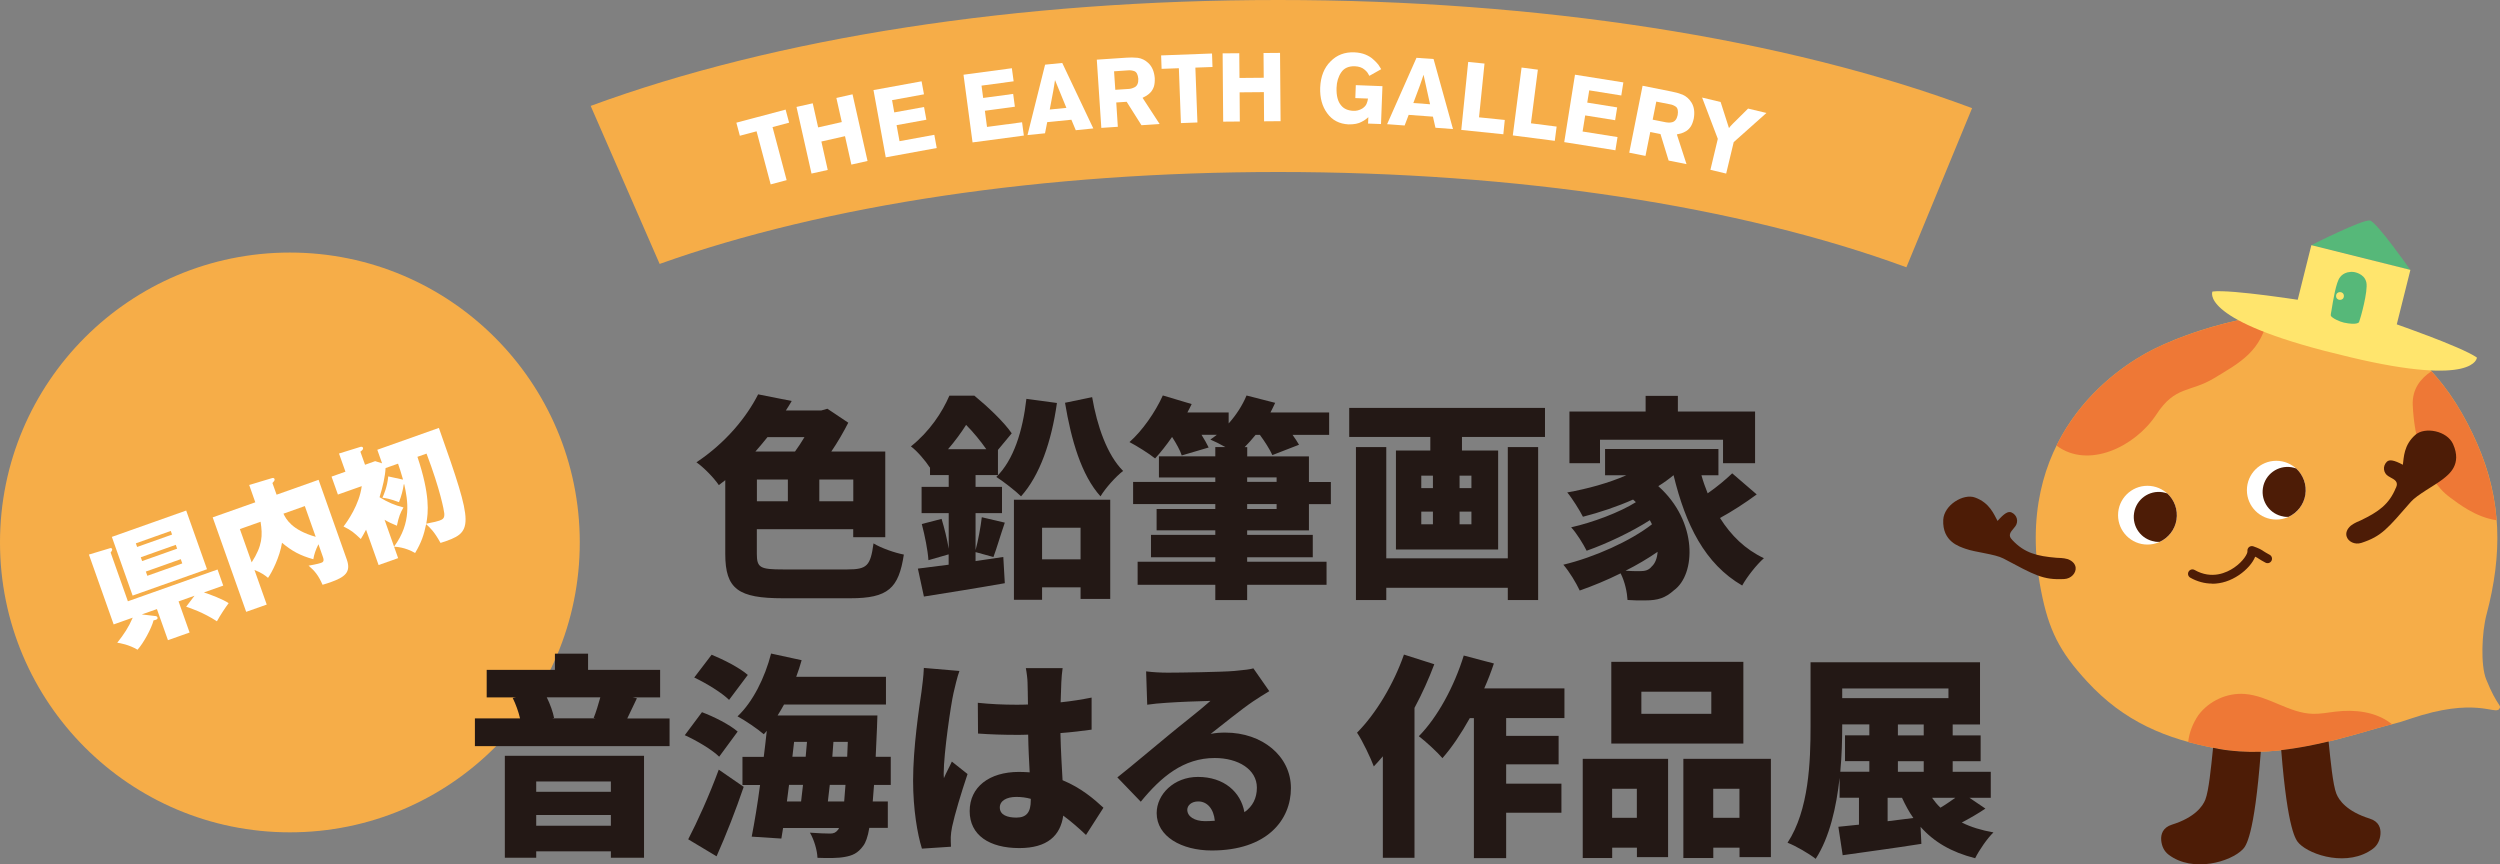
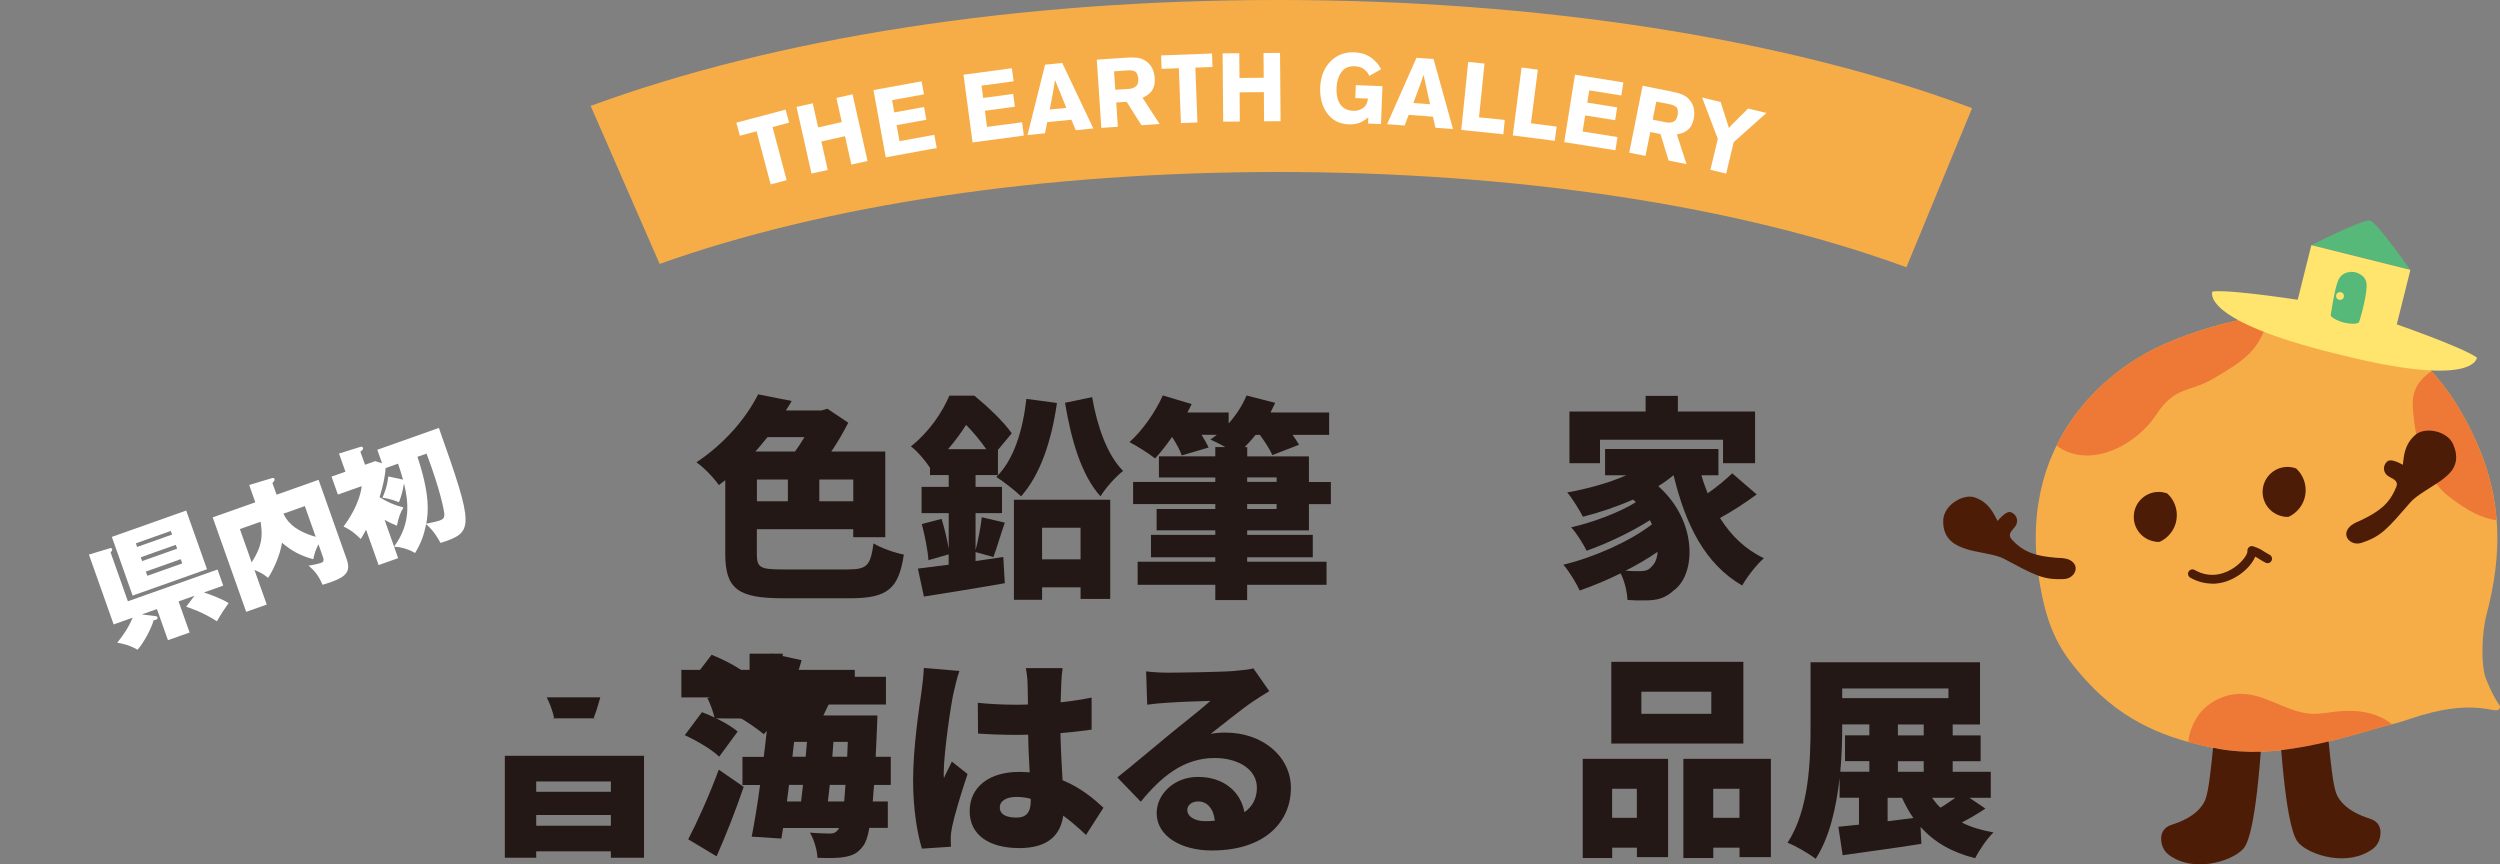
<svg xmlns="http://www.w3.org/2000/svg" id="_レイヤー_2" data-name="レイヤー 2" viewBox="0 0 364.97 126.18">
  <rect x="0" y="0" width="364.97" height="126.18" fill="#808080" stroke="none" />
  <defs>
    <style>
      .cls-1 {
        fill: #56b879;
      }

      .cls-1, .cls-2, .cls-3, .cls-4, .cls-5, .cls-6, .cls-7 {
        stroke-width: 0px;
      }

      .cls-2 {
        fill: #231815;
      }

      .cls-3 {
        fill: #4d1c06;
      }

      .cls-4 {
        fill: #ee7836;
      }

      .cls-5 {
        fill: #fff;
      }

      .cls-6 {
        fill: #f6ad48;
      }

      .cls-7 {
        fill: #ffe56d;
      }
    </style>
  </defs>
  <g id="_原稿" data-name="原稿">
    <g>
      <g>
        <path class="cls-6" d="M186.6,25.11c34.78,0,67.31,4.94,91.71,13.91l9.59-23.23c-.06-.02-.12-.05-.18-.07C260.51,5.58,224.6,0,186.6,0s-73.26,5.49-100.37,15.46l10.07,23.07c24.24-8.65,56.18-13.42,90.3-13.42Z" />
        <g>
          <path class="cls-5" d="M107.5,17.91l7.19-1.91.51,1.91-2.42.64,2.06,7.75-2.33.62-2.06-7.75-2.44.65-.51-1.91Z" />
          <path class="cls-5" d="M124.46,13.77l2.19,9.73-2.36.53-.93-4.15-3.45.78.93,4.15-2.37.53-2.19-9.73,2.37-.53.79,3.52,3.45-.78-.79-3.52,2.35-.53Z" />
          <path class="cls-5" d="M127.52,13.15l7.02-1.28.35,1.9-4.66.85.32,1.79,4.35-.79.34,1.86-4.35.79.43,2.34,5.08-.93.35,1.93-7.44,1.36-1.79-9.81Z" />
          <path class="cls-5" d="M140.65,10.91l7.07-.95.26,1.91-4.69.63.24,1.8,4.38-.59.25,1.87-4.38.59.31,2.36,5.12-.68.26,1.94-7.49,1-1.32-9.88Z" />
          <path class="cls-5" d="M155.07,9.18l4.54,9.57-2.56.26-.64-1.53-3.53.35-.32,1.63-2.56.26,2.57-10.28,2.5-.25ZM154.02,11.67c-.03.26-.07.52-.12.78-.04.26-.08.52-.13.79-.16.91-.34,1.83-.52,2.75l2.43-.24-1.67-4.08Z" />
          <path class="cls-5" d="M160.11,8.71l4.34-.29c.52-.04,1.07-.04,1.65.02.57.08,1.1.34,1.57.79.53.51.83,1.23.91,2.16.02.49-.02.9-.12,1.24-.12.34-.28.62-.47.83-.2.21-.4.38-.61.51-.22.12-.41.23-.58.31l2.49,3.82-2.65.18-2.16-3.42-1.52.1.23,3.55-2.41.16-.66-9.95ZM162.64,10.41l.18,2.7,2-.13c.1,0,.23-.03.39-.07.15-.04.3-.11.46-.19.17-.09.3-.24.39-.44.09-.2.13-.46.12-.78-.06-.61-.25-.98-.57-1.11-.32-.11-.63-.15-.92-.12l-2.05.14Z" />
          <path class="cls-5" d="M169.51,8.09l7.43-.28.07,1.97-2.5.09.3,8.01-2.41.09-.3-8.01-2.52.09-.07-1.97Z" />
          <path class="cls-5" d="M186.87,7.72l.08,9.97-2.41.02-.03-4.26-3.54.03.03,4.26-2.43.02-.08-9.97,2.43-.02.03,3.61,3.54-.03-.03-3.61,2.41-.02Z" />
          <path class="cls-5" d="M199.91,11.07c-.08-.14-.17-.29-.27-.46-.12-.16-.26-.31-.44-.45-.33-.29-.8-.46-1.42-.49-.91-.02-1.57.28-1.98.9-.43.63-.65,1.38-.68,2.24-.04,1.17.19,2.03.67,2.58.38.48.96.74,1.74.79.47.03.91-.08,1.34-.33.31-.21.52-.43.63-.69.11-.26.18-.51.21-.77l-1.85-.07.07-1.89,3.89.15-.21,5.53-1.89-.07.04-.93c-.09.08-.22.18-.38.31-.15.12-.35.24-.59.36-.47.27-1.11.39-1.92.38-1.35-.07-2.38-.61-3.11-1.62-.74-1-1.08-2.25-1.03-3.75.07-1.63.58-2.91,1.52-3.83.91-.93,2.06-1.37,3.46-1.32.63.03,1.16.14,1.61.32.46.19.84.42,1.13.69.32.27.57.54.77.79.18.26.32.48.42.66l-1.72.97Z" />
          <path class="cls-5" d="M209.29,8.64l2.83,10.2-2.56-.19-.37-1.62-3.54-.26-.59,1.55-2.56-.19,4.29-9.69,2.51.18ZM207.82,10.91c-.08.25-.16.5-.25.75-.08.25-.17.5-.26.76-.32.87-.64,1.74-.98,2.62l2.44.18-.95-4.3Z" />
          <path class="cls-5" d="M214.33,9.04l2.39.24-.8,7.85,3.76.38-.21,2.09-6.14-.63,1.01-9.94Z" />
          <path class="cls-5" d="M222.13,9.86l2.38.31-1.01,7.83,3.75.48-.27,2.08-6.13-.79,1.28-9.9Z" />
          <path class="cls-5" d="M229.95,10.91l7.04,1.12-.3,1.91-4.68-.75-.29,1.79,4.37.7-.3,1.87-4.37-.7-.38,2.35,5.1.81-.31,1.93-7.47-1.19,1.57-9.85Z" />
          <path class="cls-5" d="M239.8,12.52l4.26.85c.51.09,1.04.24,1.58.45.53.23.97.62,1.31,1.17.38.63.48,1.4.32,2.32-.11.48-.25.87-.44,1.16-.2.3-.43.52-.67.67-.25.15-.49.26-.72.33-.24.06-.46.11-.64.15l1.41,4.34-2.61-.52-1.19-3.87-1.49-.3-.7,3.49-2.37-.47,1.95-9.78ZM241.8,14.82l-.53,2.65,1.96.39c.1.02.23.03.4.04.16,0,.32-.02.49-.06.19-.05.35-.15.49-.32.14-.17.24-.41.31-.72.1-.6.01-1.01-.26-1.22-.28-.19-.56-.31-.85-.35l-2.02-.4Z" />
          <path class="cls-5" d="M248.48,14.24l2.71.65,1.22,3.81c.11-.17.3-.38.56-.64l2.23-2.21,2.68.64-4.78,4.26-1.1,4.59-2.3-.55,1.08-4.52-2.29-6.02Z" />
        </g>
      </g>
-       <circle class="cls-6" cx="42.32" cy="79.19" r="42.32" />
      <g>
        <path class="cls-2" d="M123.72,83.13c2.86,0,3.36-.53,3.8-3.8,1.13.69,3.11,1.38,4.43,1.63-.75,4.93-2.29,6.38-7.82,6.38h-9.83c-6.5,0-8.42-1.32-8.42-6.47v-10.77c-.31.22-.63.47-.94.72-.72-1.07-2.23-2.61-3.27-3.33,4.3-2.86,7.32-6.59,9.01-9.92l4.9.97c-.28.47-.53.91-.85,1.38h5.18l.88-.25,3.05,2.04c-.69,1.35-1.54,2.83-2.48,4.21h7.88v12.5h-4.68v-1.16h-14.07v3.58c0,2.04.47,2.29,3.83,2.29h9.39ZM112.04,63.82c-.57.72-1.16,1.41-1.76,2.1h5.78c.47-.63.94-1.38,1.38-2.1h-5.4ZM110.5,73.18h4.52v-3.17h-4.52v3.17ZM124.57,70.01h-4.96v3.17h4.96v-3.17Z" />
        <path class="cls-2" d="M142.42,80.59v1.32l4.05-.6.22,3.83c-4.05.72-8.45,1.41-11.81,1.95l-.88-4.08c1.29-.16,2.83-.35,4.49-.57v-1.51l-2.95.85c-.09-1.44-.53-3.61-.97-5.28l2.89-.75c.41,1.35.82,3.01,1.04,4.37v-5.21h-3.96v-3.83h3.96v-1.73h-2.73v-1.13l-.03.03c-.6-.94-1.88-2.45-2.76-3.08,2.73-2.17,4.58-4.99,5.62-7.41h3.64c1.88,1.54,4.3,3.8,5.46,5.5l-2.01,2.42v3.67h-3.27v1.73h3.86v3.83h-3.86v5.4c.38-1.38.75-3.39.91-4.8l3.36.79c-.63,1.82-1.19,3.77-1.66,5.02l-2.61-.72ZM143.99,65.58c-.79-1.13-1.88-2.48-2.95-3.55-.72,1.13-1.6,2.35-2.64,3.55h5.59ZM154.3,58.83c-.79,5.62-2.48,10.55-5.24,13.63-.75-.75-2.61-2.2-3.61-2.83,2.54-2.48,3.86-6.72,4.39-11.4l4.46.6ZM148.01,72.96h14.07v14.48h-4.33v-1.7h-5.62v1.82h-4.11v-14.6ZM152.13,77.04v4.62h5.62v-4.62h-5.62ZM159.44,57.98c.72,4.18,2.17,8.42,4.52,10.77-1.07.82-2.58,2.51-3.3,3.71-2.79-3.08-4.27-8.2-5.18-13.66l3.96-.82Z" />
        <path class="cls-2" d="M182.07,77.42v.66h9.58v3.27h-9.58v.66h11.59v3.36h-11.59v2.23h-4.65v-2.23h-11.34v-3.36h11.34v-.66h-9.39v-3.27h9.39v-.66h-8.57v-3.11h8.57v-.72h-12v-3.23h12v-.66h-8.23v-3.08h8.23v-1.35h1.48c-.79-.44-1.6-.85-2.2-1.1.31-.22.63-.44.94-.69h-2.23c.41.66.79,1.32,1.04,1.85l-3.93,1.16c-.22-.72-.82-1.79-1.41-2.7-.82,1.19-1.7,2.29-2.48,3.14-.88-.72-2.7-1.85-3.74-2.39,1.88-1.66,3.77-4.37,4.87-6.81l4.21,1.26c-.19.41-.41.82-.63,1.23h6.03v1.6c1.1-1.23,2.01-2.64,2.61-4.08l4.18,1.07c-.22.47-.44.94-.69,1.41h8.57v3.27h-5.34c.38.53.72,1.04.94,1.44l-3.89,1.51c-.35-.79-1.1-1.98-1.82-2.95h-.63c-.54.66-1.07,1.26-1.6,1.79h.38v1.35h9.01v3.74h3.2v3.23h-3.2v3.83h-9.01ZM182.07,70.35h4.3v-.66h-4.3v.66ZM182.07,74.31h4.3v-.72h-4.3v.72Z" />
-         <path class="cls-2" d="M225.55,59.55v4.24h-12.12v1.98h5.28v14.45h-14.92v-14.45h5.02v-1.98h-11.84v-4.24h28.58ZM220.12,65.27h4.43v22.33h-4.43v-1.79h-17.74v1.79h-4.43v-22.33h4.43v16.24h17.74v-16.24ZM207.49,71.26h1.7v-1.82h-1.7v1.82ZM207.49,76.54h1.7v-1.85h-1.7v1.85ZM214.81,69.44h-1.73v1.82h1.73v-1.82ZM214.81,74.69h-1.73v1.85h1.73v-1.85Z" />
        <path class="cls-2" d="M256.47,72.17c-1.7,1.26-3.64,2.51-5.37,3.45,1.6,2.54,3.67,4.58,6.41,5.87-1.04.91-2.48,2.73-3.17,3.99-5.46-3.17-8.26-8.86-10.02-16.11-.69.57-1.41,1.1-2.23,1.6,5.84,5.21,5.46,12.91,2.29,15.2-1.26,1.13-2.35,1.48-4.14,1.48-.79.03-1.73,0-2.64-.06-.06-1.1-.38-2.67-1.01-3.89-2.01,1-4.08,1.85-5.97,2.51-.53-1.13-1.51-2.76-2.39-3.77,4.49-1.07,9.8-3.45,12.94-5.9-.09-.19-.19-.38-.31-.6-2.64,1.7-6.34,3.45-9.23,4.46-.5-1-1.45-2.54-2.26-3.42,3.11-.69,7.13-2.2,9.45-3.67-.13-.13-.28-.25-.41-.38-2.36,1.04-4.87,1.88-7.32,2.51-.44-.88-1.57-2.7-2.29-3.55,2.98-.53,6.06-1.38,8.63-2.51h-3.11v-3.83h16.55v3.83h-2.48c.25.91.57,1.79.91,2.64,1.32-.91,2.64-2.01,3.58-2.92l3.58,3.08ZM233.58,67.62h-4.46v-7.54h11.12v-2.29h4.71v2.29h11.27v7.54h-4.68v-3.42h-17.96v3.42ZM241.99,80.56c-1.41.97-3.01,1.92-4.68,2.76.75.06,1.44.06,2.04.06.75,0,1.32-.09,1.79-.69.44-.38.79-1.13.85-2.13Z" />
-         <path class="cls-2" d="M97.75,104.88v4.05h-28.42v-4.05h6.59c-.22-.97-.63-2.1-1.07-2.98l.5-.09h-4.3v-4.02h9.96v-2.36h4.84v2.36h10.52v4.02h-4.02l.63.13c-.54,1.1-1.01,2.1-1.41,2.95h6.19ZM73.7,110.34h20.32v14.88h-4.84v-.94h-10.9v.94h-4.58v-14.88ZM78.28,114.08v1.51h10.9v-1.51h-10.9ZM89.18,120.55v-1.57h-10.9v1.57h10.9ZM79.82,101.8c.5,1,.91,2.17,1.07,3.01l-.28.06h6.34l-.28-.06c.35-.85.69-2.01.97-3.01h-7.82Z" />
+         <path class="cls-2" d="M97.75,104.88v4.05v-4.05h6.59c-.22-.97-.63-2.1-1.07-2.98l.5-.09h-4.3v-4.02h9.96v-2.36h4.84v2.36h10.52v4.02h-4.02l.63.13c-.54,1.1-1.01,2.1-1.41,2.95h6.19ZM73.7,110.34h20.32v14.88h-4.84v-.94h-10.9v.94h-4.58v-14.88ZM78.28,114.08v1.51h10.9v-1.51h-10.9ZM89.18,120.55v-1.57h-10.9v1.57h10.9ZM79.82,101.8c.5,1,.91,2.17,1.07,3.01l-.28.06h6.34l-.28-.06c.35-.85.69-2.01.97-3.01h-7.82Z" />
        <path class="cls-2" d="M104.99,110.47c-1-1-3.27-2.35-5.02-3.14l2.51-3.36c1.76.66,4.05,1.82,5.21,2.83l-2.7,3.67ZM100.47,122.53c1.29-2.48,3.08-6.41,4.46-10.17l3.64,2.51c-1.16,3.42-2.54,6.94-3.96,10.14l-4.14-2.48ZM106.44,102.18c-1.04-1.04-3.3-2.42-5.09-3.27l2.54-3.33c1.76.72,4.11,1.92,5.28,2.95l-2.73,3.64ZM127.6,114.58c-.06.88-.13,1.7-.19,2.42h2.2v3.86h-2.7c-.22,1.32-.53,2.14-.88,2.61-.79,1.1-1.6,1.44-2.7,1.63-.97.19-2.45.19-3.99.13-.03-1.07-.5-2.67-1.1-3.67,1.26.09,2.32.13,2.95.13.5,0,.82-.13,1.13-.53.06-.06.13-.16.16-.28h-8.16l-.25,1.54-4.33-.28c.41-2.1.85-4.74,1.22-7.54h-2.57v-4.11h3.11c.16-1.29.31-2.54.44-3.8-.16.19-.28.35-.44.5-.85-.75-2.76-2.04-3.83-2.61,2.23-2.1,3.99-5.62,4.9-9.17l4.46.97c-.22.82-.5,1.63-.79,2.42h13.1v4.05h-14.88c-.31.57-.63,1.1-.94,1.6h14.57s-.03,1.29-.06,1.79c-.06,1.54-.13,2.95-.19,4.24h2.2v4.11h-2.42ZM114.88,117h2.07c.09-.75.19-1.57.28-2.42h-2.04l-.31,2.42ZM115.67,110.47h1.95c.06-.72.12-1.44.19-2.17h-1.88l-.25,2.17ZM123.24,117c.06-.69.12-1.51.19-2.42h-2.29c-.1.85-.19,1.66-.28,2.42h2.39ZM123.77,108.3h-2.1l-.16,2.17h2.17l.09-2.17Z" />
        <path class="cls-2" d="M140.06,97.97c-.28.69-.72,2.61-.85,3.17-.38,1.6-1.44,8.86-1.44,11.74,0,.09,0,.6.03.72.38-.91.75-1.51,1.16-2.42l2.29,1.82c-.94,2.79-1.88,5.93-2.26,7.72-.09.44-.19,1.16-.19,1.48,0,.34,0,.91.03,1.41l-4.24.28c-.66-2.1-1.29-5.75-1.29-9.95,0-4.77.88-10.61,1.22-12.91.12-.94.31-2.35.35-3.52l5.18.44ZM158.55,121.9c-1.16-1.1-2.26-2.04-3.33-2.83-.41,2.92-2.32,4.74-6.41,4.74-4.37,0-7.25-1.88-7.25-5.4s2.86-5.72,7.19-5.72c.53,0,1.07.03,1.57.06-.09-1.63-.19-3.55-.22-5.5-.6.03-1.19.03-1.76.03-1.85,0-3.71-.06-5.56-.19l-.03-4.49c1.82.19,3.67.28,5.56.28.6,0,1.16,0,1.76-.03-.03-1.44-.03-2.61-.06-3.17,0-.47-.12-1.48-.25-2.14h5.37c-.09.6-.16,1.38-.19,2.07-.03.6-.06,1.63-.1,2.92,1.57-.16,3.11-.41,4.52-.69v4.68c-1.38.19-2.92.38-4.55.5.06,2.83.22,5.06.31,6.88,2.67,1.1,4.58,2.73,5.97,4.02l-2.54,3.96ZM150.48,116.62c-.69-.19-1.38-.28-2.1-.28-1.44,0-2.42.57-2.42,1.54,0,1.1,1.1,1.48,2.42,1.48,1.51,0,2.1-.82,2.1-2.51v-.22Z" />
        <path class="cls-2" d="M185.32,100.89c-.82.5-1.6.97-2.39,1.51-1.76,1.19-4.49,3.42-6.19,4.74.82-.16,1.41-.19,2.17-.19,5.34,0,9.55,3.42,9.55,8.1s-3.52,9.11-11.56,9.11c-4.39,0-8.04-2.04-8.04-5.46,0-2.73,2.51-5.28,6.03-5.28,3.8,0,6.25,2.2,6.78,5.15,1.22-.85,1.82-2.07,1.82-3.58,0-2.67-2.73-4.33-6.15-4.33-4.55,0-7.82,2.73-10.8,6.38l-3.42-3.55c2.01-1.57,5.62-4.65,7.47-6.15,1.73-1.45,4.62-3.67,6.12-5.02-1.57.03-4.77.16-6.44.28-.94.06-2.04.16-2.79.28l-.16-4.87c.97.13,2.13.19,3.17.19,1.66,0,7.88-.09,9.73-.25,1.47-.13,2.36-.25,2.76-.38l2.32,3.33ZM177.35,119.83c-.16-1.73-1.1-2.83-2.42-2.83-1.01,0-1.6.6-1.6,1.22,0,.97,1.04,1.66,2.61,1.66.5,0,.97-.03,1.41-.06Z" />
-         <path class="cls-2" d="M209.39,96.97c-.79,2.1-1.76,4.27-2.89,6.37v21.89h-4.62v-14.82c-.44.53-.88,1-1.32,1.48-.41-1.13-1.66-3.77-2.45-4.93,2.73-2.73,5.34-7.07,6.85-11.4l4.43,1.41ZM219.88,104.82v2.61h7.66v4.15h-7.66v2.83h8.07v4.24h-8.07v6.63h-4.71v-20.44h-.6c-1.26,2.26-2.61,4.27-3.99,5.84-.72-.85-2.48-2.48-3.45-3.2,2.73-2.76,5.18-7.29,6.56-11.78l4.4,1.16c-.41,1.23-.88,2.45-1.41,3.64h11.71v4.33h-8.51Z" />
        <path class="cls-2" d="M231.05,110.78h12.47v14.35h-4.55v-1.38h-3.61v1.51h-4.3v-14.48ZM254.51,108.55h-19.28v-11.93h19.28v11.93ZM235.35,115.15v4.24h3.61v-4.24h-3.61ZM249.83,100.98h-10.21v3.23h10.21v-3.23ZM258.53,110.78v14.35h-4.58v-1.38h-3.83v1.51h-4.37v-14.48h12.78ZM253.94,119.39v-4.24h-3.83v4.24h3.83Z" />
        <path class="cls-2" d="M289.85,118.04c-1.1.75-2.32,1.44-3.45,2.04,1.32.66,2.86,1.13,4.62,1.44-.91.88-2.1,2.61-2.67,3.77-3.48-.88-6.03-2.39-7.97-4.58l.12,2.48c-3.96.63-8.23,1.19-11.49,1.66l-.63-4.15c.88-.09,1.91-.19,3.01-.31v-3.93h-2.83v-2.89c-.47,4.24-1.44,8.64-3.49,11.81-.91-.72-2.95-1.92-4.11-2.35,3.14-4.77,3.36-11.93,3.36-16.96v-9.39h24.74v9.08h-3.99v1.6h4.08v3.77h-4.08v1.54h5.56v3.8h-3.11l2.32,1.57ZM268.94,106.07c0,1.95-.06,4.24-.28,6.59h4.24v-1.54h-3.55v-3.77h3.55v-1.6h-3.96v.31ZM268.94,100.51v1.41h15.51v-1.41h-15.51ZM275.56,119.89c1.26-.16,2.51-.31,3.77-.47-.63-.88-1.16-1.88-1.66-2.95h-2.1v3.42ZM280.84,105.76h-3.77v1.6h3.77v-1.6ZM280.84,111.13h-3.77v1.54h3.77v-1.54ZM282.06,116.47c.35.5.75,1,1.22,1.44.75-.44,1.51-.97,2.17-1.44h-3.39Z" />
      </g>
      <g>
        <path class="cls-5" d="M16.59,91.15l-3.61-10.19,3.05-.92c.09-.03.27-.08.34.12.04.11-.05.3-.22.5l2.52,7.12,13.09-4.64.83,2.35-2.82,1c.87.27,2.78,1,3.61,1.56-.48.65-1.21,1.74-1.71,2.65-2.02-1.31-3.83-1.9-4.49-2.13l1.22-1.6-2.33.83,1.61,4.54-3.16,1.12-1.61-4.54-2.21.78,2.02.24c.08,0,.22.06.27.2.08.23-.17.32-.24.34-.07.02-.23.08-.33.08-.3,1.18-1.48,3.35-2.34,4.29-1.26-.75-2.59-.97-2.96-1.02.99-1.25,1.66-2.26,2.26-3.66l-2.79.99ZM27.18,74.53l3.04,8.57-10.86,3.85-3.03-8.57,10.86-3.85ZM25.12,78.04l-.19-.53-5.1,1.81.19.53,5.1-1.81ZM20.55,81.35l.2.56,5.11-1.81-.2-.56-5.1,1.81ZM21.29,83.44l.22.62,5.1-1.81-.22-.62-5.1,1.81Z" />
        <path class="cls-5" d="M46.51,70.05l4.12,11.64c.67,1.89-.34,2.58-2.4,3.32-.3.11-.71.23-1.14.36-.6-1.36-1.12-2.01-2.04-2.79.21-.03,1.42-.26,1.77-.39.27-.09.56-.21.34-.83l-.67-1.91c-.41.82-.63,1.48-.75,2.19-1.94-.54-3.13-1.2-4.57-2.4-.32,2.06-1.48,4.34-2.04,5.12-.39-.32-.9-.74-1.98-1.15l1.79,5.05-3,1.06-4.89-13.79,6.22-2.2-.89-2.53,3.23-.97c.16-.06.39-.12.47.11.06.18-.08.33-.31.57l.61,1.71,6.15-2.18ZM36.74,82.1c1.58-2.45,1.62-3.91,1.3-5.93l-3.02,1.07,1.72,4.86ZM41.38,74.99c.36.75,1.18,2.38,4.71,3.38l-1.59-4.49-3.12,1.11Z" />
        <path class="cls-5" d="M58.13,81.48l-2.86,1.01-1.83-5.16c-.37.71-.56,1.01-.77,1.36-1.04-.98-1.36-1.25-2.52-1.83.56-.72,2.31-3.19,2.66-5.89l-3.48,1.23-.93-2.62,2.03-.72-.94-2.65,3.06-.95c.14-.05.37-.09.44.11.07.21-.08.34-.38.57l.68,1.91,1.48-.53,1.01.32-.7-1.98,8.99-3.19c5.21,14.7,5.1,15.23.24,16.79-.93-1.68-1.49-2.18-2.1-2.74-.32,1.56-.7,2.69-1.61,4.21-1.47-.85-2.74-.9-3.07-.92l.58,1.64ZM58.84,70.02c-.23-.83-.57-1.88-.73-2.33l-1.82.64c-.07,1.26-.4,2.69-.88,4.26,1.19.73,2.23,1.18,3.49,1.49-.47.8-.68,1.35-.96,2.67-.65-.27-1.22-.52-1.8-.87l1.39,3.92c2.59-3.52,2.01-6.72,1.48-9.11l-.07.03c-.1.79-.35,1.71-.69,2.59-1.33-.5-2-.6-2.42-.65.21-.47.7-1.56.85-3.11l2.16.47ZM60.94,66.69c1.87,5.6,1.59,8.14,1.29,9.76,1.23-.24,1.59-.33,1.93-.45.51-.18.76-.37.7-1.06-.03-.37-.57-3.4-2.59-8.72l-1.33.47Z" />
      </g>
      <g>
        <path class="cls-6" d="M363,89.73c2.32-8.78,2.28-16.66-1.37-24.97-3.65-8.32-9.18-15.2-18.97-18.29-7.59-2.4-20.49.66-28.2,4.48-5.91,2.93-20.79,13.13-16.5,35.23,1.13,5.84,2.71,8.95,6.74,13.32,5.33,5.79,11.43,8.41,19.18,9.81s15.52-.77,23.08-2.98c2.68-.78,2.28-.5,4.92-1.4,9.42-3.2,12.33-.59,12.95-1.4.48-.63-.21-.22-1.88-4.36-.83-2.06-.64-6.83.05-9.45Z" />
        <path class="cls-3" d="M293.78,78.84c-.14-.15-.28-.31-.34-.51-.16-.57.46-1.04.79-1.52.45-.64.29-1.6-.57-2-.5-.23-1.1.17-2.04,1.24-.52-.93-1.13-2.64-3.29-3.42-1.69-.62-4.53,1.09-4.64,3.26-.15,3.2,2.36,3.9,3.27,4.23,1.41.51,4.27.76,5.51,1.41,4.55,2.41,5.76,3.17,8.89,3,1.01-.05,1.74-.88,1.66-1.67-.05-.47-.39-.94-1.13-1.23-.73-.21-1.31-.17-1.65-.2-2.86-.24-4.7-.7-6.47-2.6Z" />
        <g>
-           <circle class="cls-5" cx="313.5" cy="75.21" r="4.29" />
          <path class="cls-3" d="M314.57,79.07c.24.04.47.05.71.04,1.26-.58,2.23-1.76,2.46-3.23.23-1.48-.31-2.89-1.34-3.84-.22-.08-.45-.14-.68-.18-1.99-.32-3.86,1.04-4.17,3.03-.32,1.99,1.04,3.86,3.03,4.17Z" />
        </g>
        <g>
-           <circle class="cls-5" cx="332.31" cy="71.56" r="4.29" />
          <path class="cls-3" d="M333.38,75.42c.24.04.47.05.71.04,1.26-.58,2.23-1.76,2.46-3.23s-.31-2.89-1.34-3.84c-.22-.08-.45-.14-.68-.18-1.99-.32-3.86,1.04-4.17,3.03-.32,1.99,1.04,3.86,3.03,4.17Z" />
        </g>
        <path class="cls-4" d="M354.96,54.2c-1.55,1.03-2.83,2.57-2.73,4.94.2,4.48,1.57,10.67,5.46,13.49,1.16.84,3.67,2.87,6.78,3.32-.29-3.72-1.2-7.41-2.85-11.19-1.72-3.92-3.86-7.52-6.66-10.56Z" />
        <path class="cls-4" d="M319.44,108.32c1.42.39,2.89.72,4.43,1,7.75,1.4,15.52-.77,23.08-2.98,1.17-.34,1.75-.48,2.26-.6-.06-.05-.11-.1-.17-.14-2.25-1.72-5.29-2.05-8.1-1.71-1.1.13-2.19.35-3.29.32-3.47-.09-6.48-2.64-9.94-2.9-2.59-.2-5.24,1.02-6.78,3.1-.78,1.16-1.34,2.52-1.48,3.92Z" />
        <path class="cls-4" d="M331.17,45.98c-5.95.78-12.21,2.75-16.71,4.97-3.54,1.76-10.3,6.12-14.23,14.1,4.61,3.47,11.48.2,14.59-4.56,2.75-4.21,4.92-3.17,8.38-5.26,3.87-2.34,6.98-3.93,7.97-9.26Z" />
        <g>
          <path class="cls-1" d="M337.42,35.79s7.58-3.84,8.58-3.59c1,.25,5.88,7.2,5.88,7.2l-14.46-3.61Z" />
          <path class="cls-7" d="M354.4,49c-1.8-.68-3.48-1.29-4.5-1.65l1.99-7.95-14.46-3.61-1.99,7.97c-1.08-.16-2.78-.41-4.6-.64-3.07-.39-6.47-.74-7.85-.56,0,0-.48.97,1.32,2.54,1.8,1.57,5.88,3.73,15.01,6.11l1.9.47,1.9.47c9.17,2.19,13.79,2.2,16.12,1.67,2.33-.54,2.36-1.62,2.36-1.62-1.13-.8-4.3-2.1-7.19-3.2Z" />
          <path class="cls-1" d="M344.4,47.01c.21-.54,1.33-4.52,1.06-5.78,0-.04-.02-.07-.03-.11-.33-1.22-1.8-1.41-1.8-1.41-1.46-.16-2.03.79-2.03.79-.55.65-1,3.35-1.24,4.87-.02.13-.14.63-.08.74.18.34,1.3.86,1.91.99,1.98.42,2.21-.08,2.21-.08Z" />
          <circle class="cls-7" cx="341.61" cy="43.21" r=".57" />
        </g>
        <path class="cls-3" d="M349.78,71.22c.08-.19.15-.39.13-.6-.05-.59-.8-.8-1.29-1.13-.65-.44-.84-1.39-.18-2.07.39-.39,1.09-.24,2.35.43.15-1.06.11-2.87,1.84-4.38,1.36-1.18,4.62-.61,5.5,1.39,1.29,2.93-.55,4.35-1.54,5.12-1.18.92-3.72,2.24-4.64,3.29-3.39,3.88-4.24,5.02-7.23,5.99-.96.31-1.94-.2-2.15-.97-.13-.46.02-1.02.62-1.55.61-.46,1.16-.63,1.47-.78,2.59-1.25,4.13-2.34,5.11-4.75Z" />
        <path class="cls-3" d="M322.97,85.2c-1.1,0-2.2-.29-3.22-.87-.31-.18-.42-.57-.24-.88.18-.31.57-.42.88-.24,2.5,1.42,4.68.4,5.76-.34,1.35-.92,2-2.07,1.95-2.41-.03-.22.06-.45.23-.59s.41-.19.63-.11c.83.29,1.1.45,1.49.71.21.13.44.28.89.52.32.17.44.56.27.88-.17.32-.56.44-.88.27-.5-.26-.77-.44-.99-.58-.17-.11-.3-.2-.51-.29-.35.89-1.21,1.9-2.36,2.68-1.24.84-2.58,1.27-3.91,1.27Z" />
        <g>
          <path class="cls-3" d="M323.87,109.32c-.27-.05-.52-.1-.79-.15-.29,2.91-.63,6.28-1.12,7.55-.37.96-1.52,2.62-4.89,3.67-1.34.42-1.63,1.42-1.56,2.27.07.84.41,1.61,1.09,2.12,3.55,2.68,9.07,1.02,10.81-.78.42-.43,1.69-1.74,2.64-14.25-2.06.07-4.12-.05-6.19-.42Z" />
          <path class="cls-3" d="M335.62,123.12c1.74,1.8,7.25,3.46,10.81.78.68-.51,1.02-1.28,1.09-2.12.07-.85-.21-1.85-1.56-2.27-3.37-1.05-4.52-2.7-4.89-3.67-.49-1.28-.83-4.67-1.12-7.59-2.3.55-4.6,1-6.92,1.26.95,11.9,2.18,13.18,2.59,13.6Z" />
        </g>
      </g>
    </g>
  </g>
</svg>